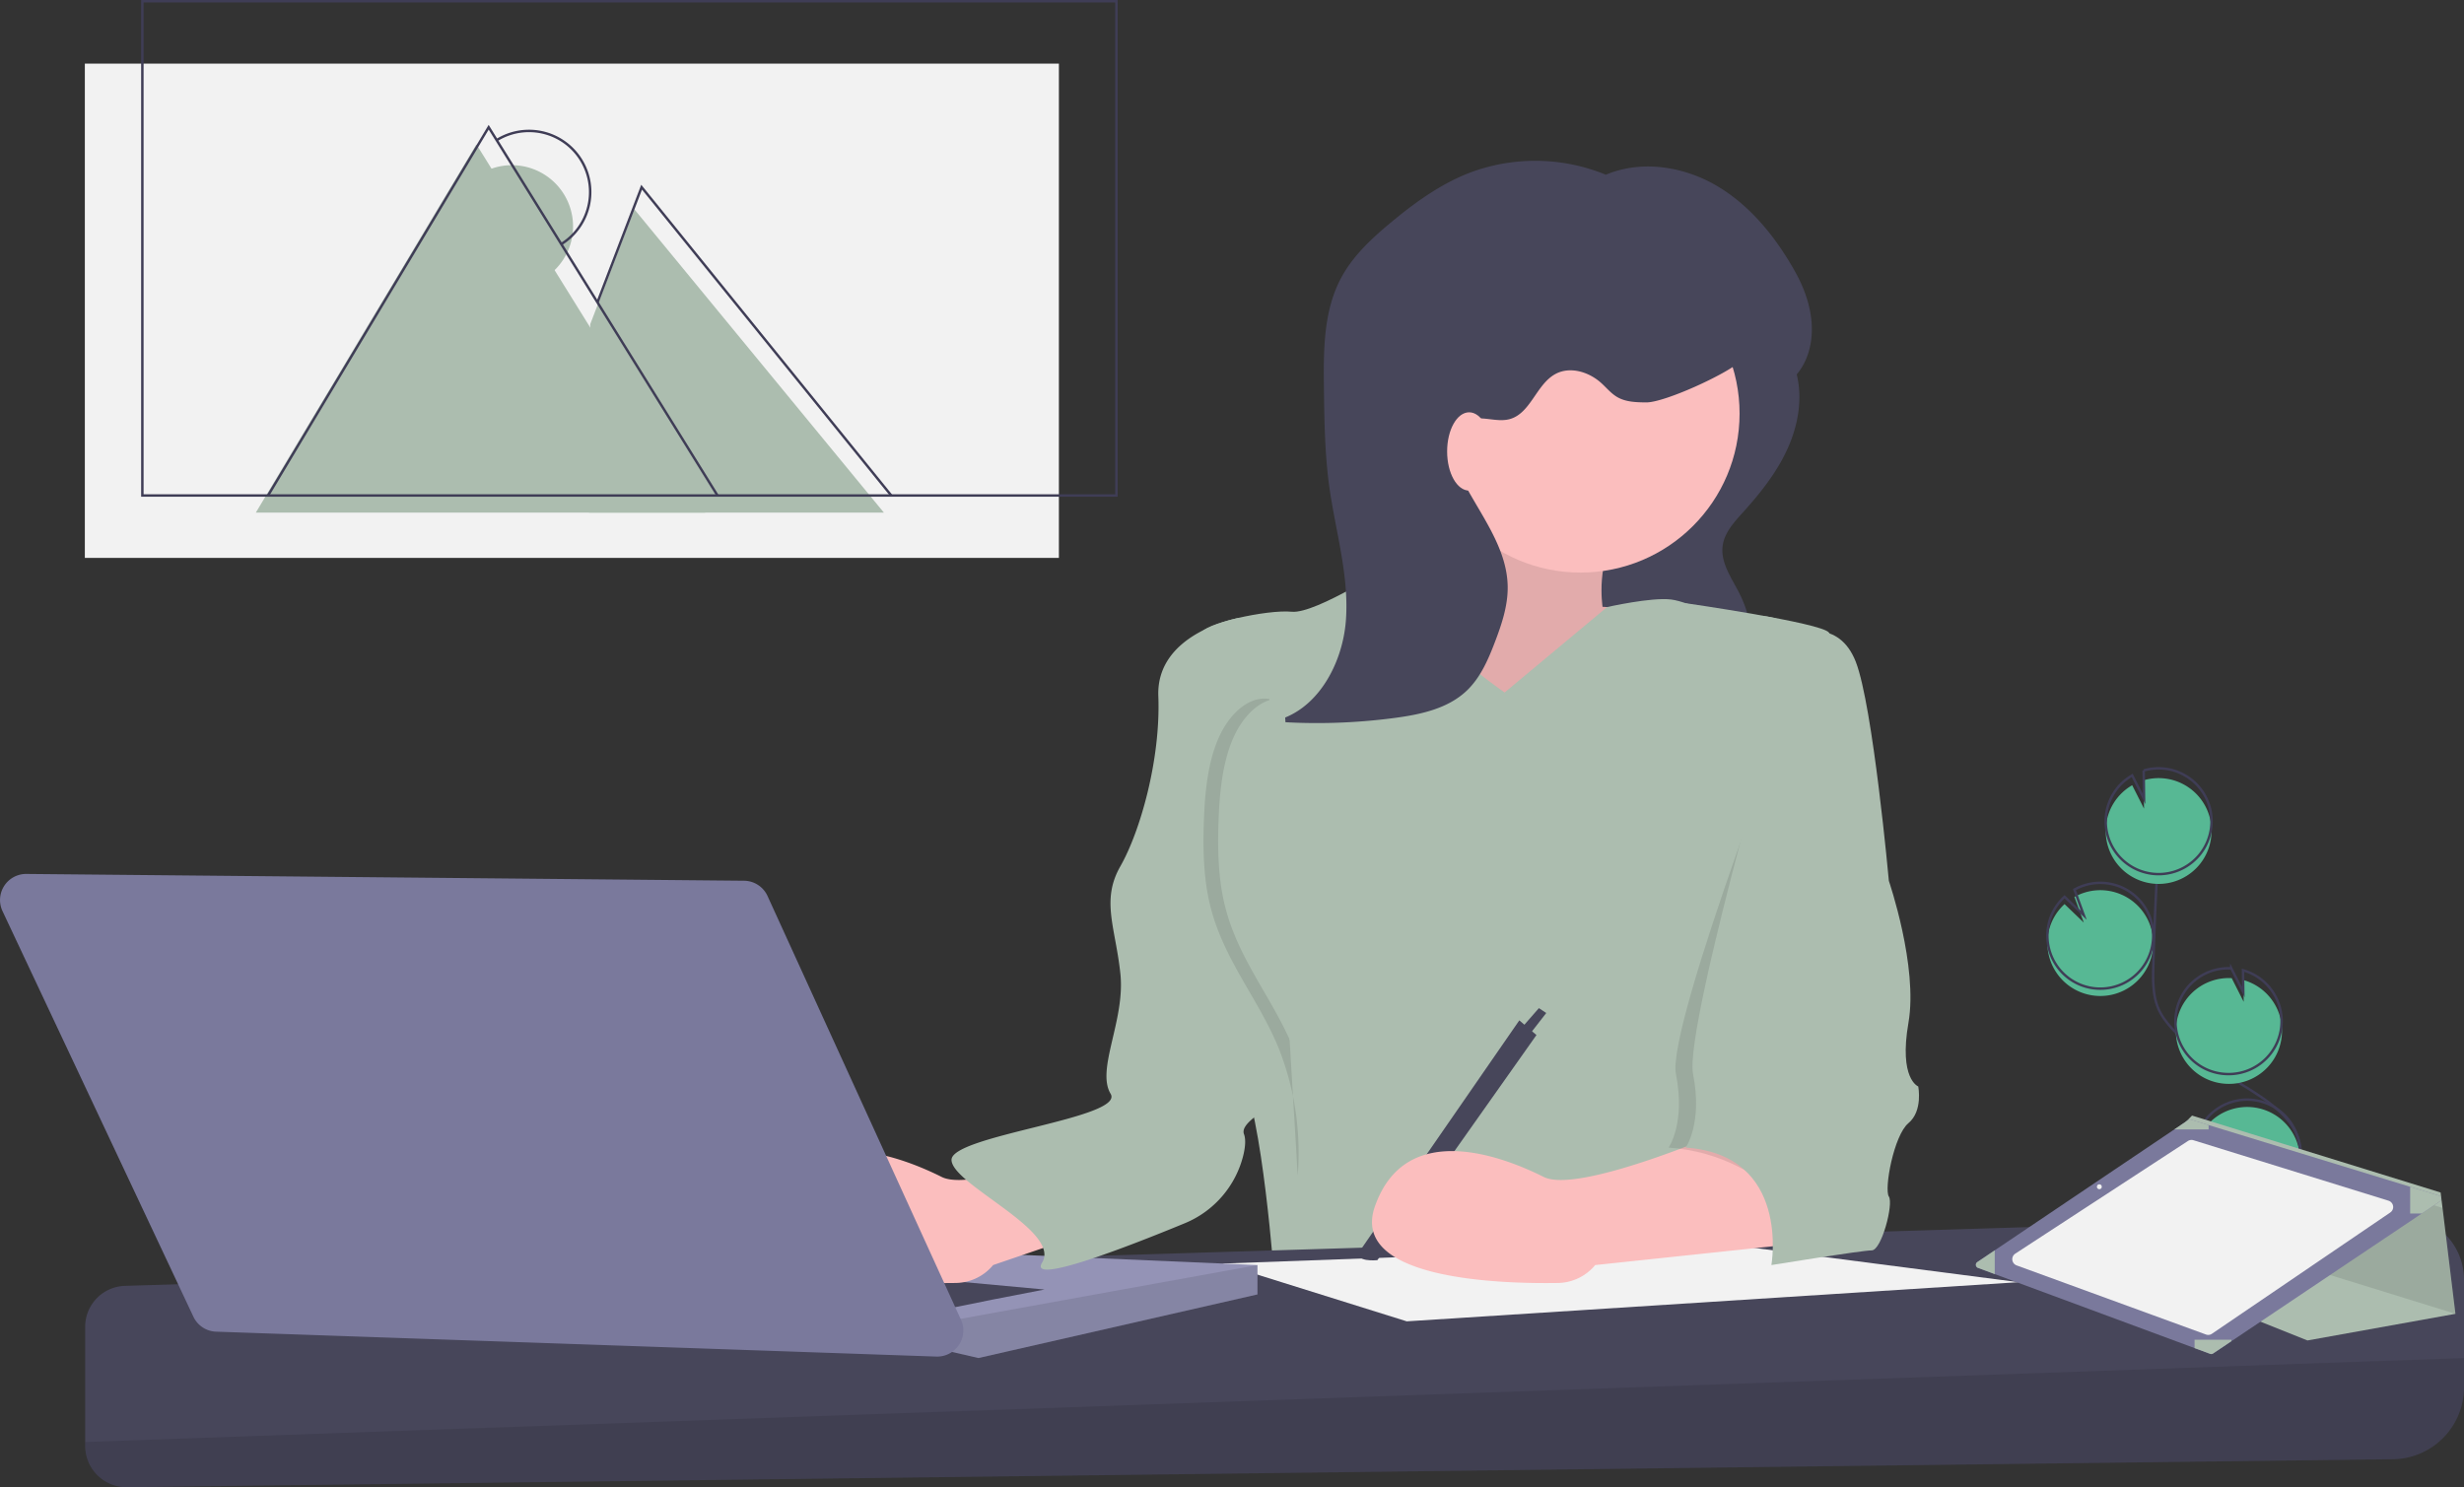
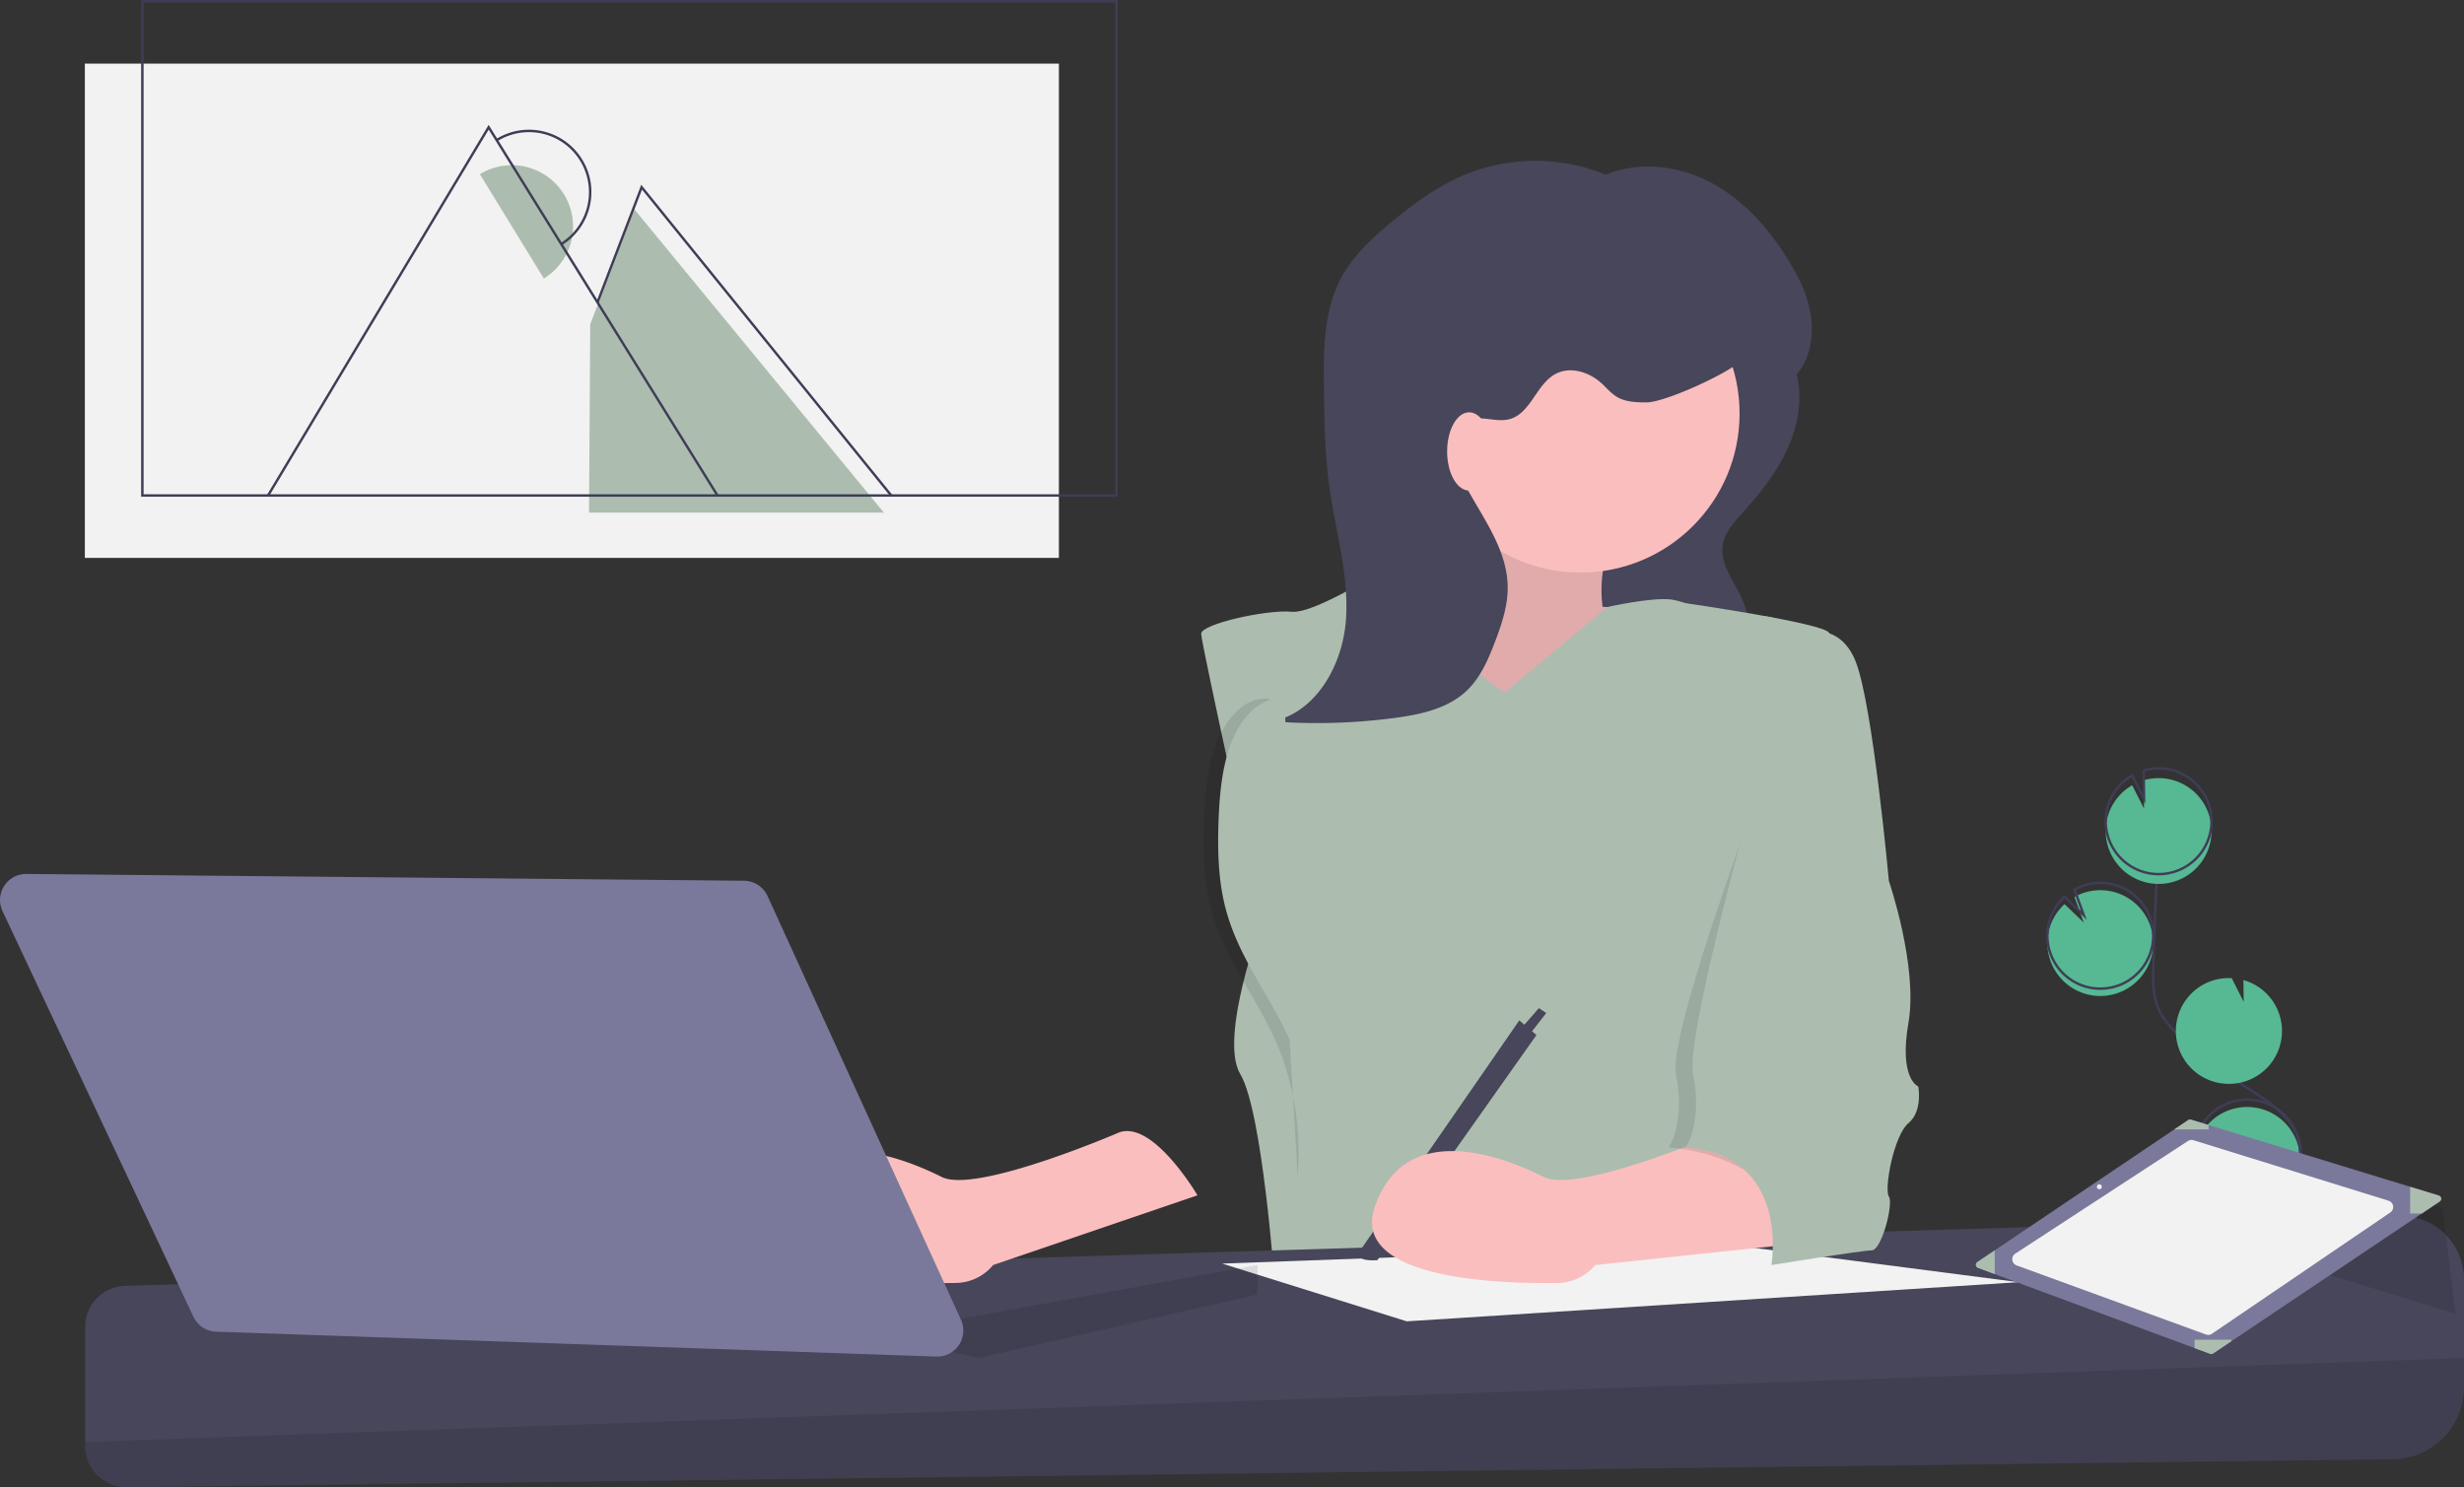
<svg xmlns="http://www.w3.org/2000/svg" id="a2889d33-42cc-41f0-88ec-ec050668376c" data-name="Layer 1" width="1006.799" height="607.79" viewBox="0 0 1006.799 607.79">
  <rect x="0" y="0" width="1006.799" height="607.79" fill="#333333" stroke="none" />
  <title>multitasking</title>
  <path d="M953.777,552.871a21.619,21.619,0,1,0-9.556-40.449l3.819,10.465-7.858-7.544a21.538,21.538,0,0,0-6.984,14.922,21.2,21.2,0,0,0,.548,5.954A21.615,21.615,0,0,0,953.777,552.871Z" transform="translate(-96.601 -145.855)" fill="#57b894" />
  <path d="M1016.955,668.385c-4.583-8.485.617-18.887,6.595-26.455s13.263-15.443,13.108-25.086c-.222-13.859-14.932-22.042-26.685-29.389a130.157,130.157,0,0,1-23.961-19.266c-2.886-2.946-5.675-6.096-7.363-9.858-2.431-5.418-2.363-11.583-2.21-17.519q.766-29.664,2.931-59.27" transform="translate(-96.601 -145.855)" fill="none" stroke="#3f3d56" stroke-miterlimit="10" />
  <path d="M953.777,549.871a21.619,21.619,0,1,0-9.556-40.449l3.819,10.465-7.858-7.544a21.538,21.538,0,0,0-6.984,14.922,21.2,21.2,0,0,0,.548,5.954A21.615,21.615,0,0,0,953.777,549.871Z" transform="translate(-96.601 -145.855)" fill="none" stroke="#3f3d56" stroke-miterlimit="10" />
  <path d="M957.028,484.461A21.594,21.594,0,0,1,967.819,466.752l4.839,9.574-.146-11.589a21.617,21.617,0,1,1-15.484,19.725Z" transform="translate(-96.601 -145.855)" fill="#57b894" />
  <path d="M957.028,480.461A21.594,21.594,0,0,1,967.819,462.752l4.839,9.574-.146-11.589a21.617,21.617,0,1,1-15.484,19.725Z" transform="translate(-96.601 -145.855)" fill="none" stroke="#3f3d56" stroke-miterlimit="10" />
  <path d="M1006.412,588.786a21.617,21.617,0,0,0,6.857-42.403l.112,8.906-4.894-9.687a.378.378,0,0,0-.059-.004,21.618,21.618,0,1,0-2.017,43.188Z" transform="translate(-96.601 -145.855)" fill="#57b894" />
-   <path d="M1006.246,584.786a21.617,21.617,0,0,0,6.857-42.403l.112,8.906-4.894-9.687a.378.378,0,0,0-.059-.004,21.618,21.618,0,1,0-2.017,43.188Z" transform="translate(-96.601 -145.855)" fill="none" stroke="#3f3d56" stroke-miterlimit="10" />
  <path d="M995.575,629.75a21.608,21.608,0,1,0-1.046-17.403l13.501,10.986-14.852-3.442A21.416,21.416,0,0,0,995.575,629.75Z" transform="translate(-96.601 -145.855)" fill="#57b894" />
  <path d="M995.575,626.75a21.608,21.608,0,1,0-1.046-17.403l13.501,10.986-14.852-3.442A21.416,21.416,0,0,0,995.575,626.75Z" transform="translate(-96.601 -145.855)" fill="none" stroke="#3f3d56" stroke-miterlimit="10" />
  <path d="M830.675,298.569c2.605,10.26.621,21.294-3.789,30.918s-11.11,18.011-18.2,25.872c-3.567,3.955-7.428,8.159-8.185,13.431-1.009,7.029,3.731,13.391,6.914,19.739a48.495,48.495,0,0,1,4.974,17.8c.428,5.322-.238,11.187-3.965,15.009-3.594,3.685-9.113,4.577-14.238,5.053a181.987,181.987,0,0,1-42.372-1.024c3.933-5.231,2.455-8.476,2.086-15.011-.725-12.819-10.054-24.424-11.866-37.135-1.44-10.105,5.249-19.382,11.572-27.396l28.992-36.744c4.804-6.089,9.589-12.36,13.038-19.34,2.465-4.988,2.928-14.354,9.129-16.017C816.452,270.589,828.402,289.62,830.675,298.569Z" transform="translate(-96.601 -145.855)" fill="#47465a" />
  <path d="M688.399,328.855s-20,59-30,63,60,76,60,76l51-25,2-48-20-1s-3-20,7-30S688.399,328.855,688.399,328.855Z" transform="translate(-96.601 -145.855)" fill="#fbbebe" />
  <path d="M688.399,328.855s-20,59-30,63,60,76,60,76l51-25,2-48-20-1s-3-20,7-30S688.399,328.855,688.399,328.855Z" transform="translate(-96.601 -145.855)" opacity="0.1" />
  <path d="M711.399,428.855s-43-29-45-53c0,0-32,21-42,20s-37,5-37,9,25,117,25,117-18,48-9,63,14,85,14,85h208s-28-49-13-84,21-182,21-182-11-8-22-6-24-6-32-7-26.13,3.094-26.13,3.094Z" transform="translate(-96.601 -145.855)" fill="#acbdaf" />
  <path d="M1103.399,668.783v44a29.433,29.433,0,0,1-29.07,29.431L148.512,753.644a16.905,16.905,0,0,1-17.113-16.903V688.102a16.756,16.756,0,0,1,16.239-16.748l928.846-28.668A26.11,26.11,0,0,1,1103.399,668.783Z" transform="translate(-96.601 -145.855)" fill="#47465a" />
  <path d="M1103.399,700.855v11.928a29.433,29.433,0,0,1-29.07,29.431L148.512,753.644a16.905,16.905,0,0,1-17.113-16.903v-1.565Z" transform="translate(-96.601 -145.855)" opacity="0.1" />
  <polygon points="824.799 524 707.659 508.801 499.362 516.4 574.799 540 824.799 524" fill="#f2f2f2" />
-   <polygon points="513.799 517 513.799 529 399.799 555 388.659 552.43 386.799 552 304.799 508 513.799 517" fill="#9493b6" />
  <polygon points="513.799 517 513.799 529 399.799 555 388.659 552.43 386.799 540 513.799 517" opacity="0.1" />
  <path d="M479.399,681.855c2-1,44-9,44-9l-76-7Z" transform="translate(-96.601 -145.855)" fill="#47465a" />
  <circle cx="645.799" cy="169" r="65" fill="#fbbebe" />
  <path d="M553.399,608.855s-58,25-72,18-56-25-69,12c-10.484,29.838,50.717,31.712,74.801,31.319a20.125,20.125,0,0,0,15.199-7.319h0l83.5-28.5S567.399,602.855,553.399,608.855Z" transform="translate(-96.601 -145.855)" fill="#fbbebe" />
  <path d="M717.399,562.855l7,6-65,92s-10,1-7-4Z" transform="translate(-96.601 -145.855)" fill="#47465a" />
  <polygon points="624.799 423 631.799 414 628.799 412 621.799 420 624.799 423" fill="#47465a" />
-   <path d="M602.899,398.355s-34,6-33,32-7.5,55.5-15.5,69.5-2,25,0,44-10,39-4,49-65,17-65,27,45,29,37,42c-5.755,9.353,34.813-6.398,58.031-15.972a40.522,40.522,0,0,0,24.329-28.466c.703-3.188.891-6.062.141-8.062-3-8,32.5-18.5,33.5-38.5s-5-40-10-60S602.899,398.355,602.899,398.355Z" transform="translate(-96.601 -145.855)" fill="#acbdaf" />
  <path d="M107.377,503.016l293.239,2.775a10.663,10.663,0,0,1,9.599,6.235l79.028,173.15a10.663,10.663,0,0,1-10.069,15.083l-294.269-10.179a10.663,10.663,0,0,1-9.279-6.116L97.629,518.218A10.663,10.663,0,0,1,107.377,503.016Z" transform="translate(-96.601 -145.855)" fill="#7a799c" />
  <path d="M799.399,608.855s-58,25-72,18-56-25-69,12c-10.484,29.838,50.717,31.712,74.801,31.319a20.125,20.125,0,0,0,15.199-7.319h0l85-9S813.399,602.855,799.399,608.855Z" transform="translate(-96.601 -145.855)" fill="#fbbebe" />
  <path d="M833.899,419.355s14.5-19.5,21.5-1.5,6,88,6,88,12,35,8,58,4,26,4,26,2,10-4,15-10,27-8,30-3,22-7,22-12.5-1.5-12.5-1.5-20.5-37.5-63.5-40.5c0,0,7-10,3-30S833.899,419.355,833.899,419.355Z" transform="translate(-96.601 -145.855)" opacity="0.1" />
  <path d="M831.399,404.855s16.5-6.5,23.5,11.5,13.5,89.5,13.5,89.5,12,35,8,58,4,26,4,26,2,10-4,15-10,27-8,30-3,22-7,22-41,6-41,6,8-45-35-48c0,0,7-10,3-30S831.399,404.855,831.399,404.855Z" transform="translate(-96.601 -145.855)" fill="#acbdaf" />
  <path d="M764.174,223.127A75.93,75.93,0,0,0,696.712,216.609c-11.773,4.631-22.171,12.17-31.897,20.26-7.802,6.49-15.41,13.57-20.203,22.515-7.267,13.562-7.246,29.707-7.049,45.092.171,13.395.346,26.831,2.171,40.103,2.504,18.203,8.113,36.224,6.825,54.553s-12.06,37.884-30.066,41.54a241.328,241.328,0,0,0,50.238-1.447c10.494-1.406,21.51-3.809,29.182-11.105,5.603-5.329,8.77-12.675,11.526-19.9,2.769-7.261,5.305-14.807,5.208-22.578-.202-16.17-11.43-29.733-18.758-44.148-2.057-4.046-3.862-8.396-3.791-12.934s2.441-9.303,6.659-10.978c5.205-2.068,11.231,1.017,16.642-.429,8.694-2.322,10.95-14.395,18.932-18.55,5.906-3.074,13.443-.769,18.409,3.666,2.221,1.983,4.123,4.381,6.699,5.875,3.492,2.025,7.734,2.124,11.771,2.168,7.536.083,33.259-11.73,38.69-16.955,5.298,27.253,44.698,3.535,22.087-36.673-7.873-14-18.315-27.002-32.206-35.066s-31.614-10.564-46.197-3.832" transform="translate(-96.601 -145.855)" fill="#47465a" />
  <ellipse cx="600.299" cy="184.5" rx="9" ry="16" fill="#fbbebe" />
  <path d="M785.399,392.374s55.5,7.982,58.5,11.982-3,28-3,28l-40,7-30.78-6.638Z" transform="translate(-96.601 -145.855)" fill="#acbdaf" />
  <path d="M615.28,431.531c-8.358-1.441-16.511,6.124-20.839,16.098s-5.503,21.925-5.929,33.536c-.423,11.54-.173,23.325,2.455,34.296,5.396,22.529,19.883,38.457,28.267,59.173a116.03,116.03,0,0,1,7.614,51.721" transform="translate(-96.601 -145.855)" opacity="0.1" />
  <path d="M621.28,431.531c-8.358-1.441-16.511,6.124-20.839,16.098s-5.503,21.925-5.929,33.536c-.423,11.54-.173,23.325,2.455,34.296,5.396,22.529,19.883,38.457,28.267,59.173a116.03,116.03,0,0,1,7.614,51.721" transform="translate(-96.601 -145.855)" fill="#acbdaf" />
-   <polygon points="846.099 509.119 942.837 547.814 1003.299 536.931 998.026 493.653 997.252 487.353 895.678 455.913 888.422 463.168 846.099 509.119" fill="#acbdaf" />
  <polygon points="901.724 463.616 901.724 505.491 1003.299 536.931 998.026 493.653 901.724 463.616" opacity="0.1" />
  <path d="M904.819,664.017l6.847,2.535,81.645,30.237,6.345,2.349a1.336,1.336,0,0,0,1.218-.143l7.477-5.013,77.778-52.181,7.348-4.927a1.351,1.351,0,0,0-.358-2.414l-11.717-3.588-82.361-25.231-7.191-2.206a1.344,1.344,0,0,0-1.153.172l-5.665,3.817-73.38,49.417-7.112,4.791A1.35,1.35,0,0,0,904.819,664.017Z" transform="translate(-96.601 -145.855)" fill="#7a799c" />
  <path d="M1073.278,641.373l-72.879,49.565a2.682,2.682,0,0,1-2.429.302L920.6,662.995a2.706,2.706,0,0,1-.547-4.805l70.54-46.033a2.682,2.682,0,0,1,2.261-.316l79.709,24.714A2.706,2.706,0,0,1,1073.278,641.373Z" transform="translate(-96.601 -145.855)" fill="#f2f2f2" />
  <path d="M1081.402,630.872v10.929h4.727l7.348-4.927a1.351,1.351,0,0,0-.358-2.414Z" transform="translate(-96.601 -145.855)" fill="#acbdaf" />
  <path d="M993.311,693.366v3.423l6.345,2.349a1.336,1.336,0,0,0,1.218-.143l7.477-5.013V693.366Z" transform="translate(-96.601 -145.855)" fill="#acbdaf" />
  <path d="M904.819,664.017l6.847,2.535v-9.711h-.014l-7.112,4.791A1.35,1.35,0,0,0,904.819,664.017Z" transform="translate(-96.601 -145.855)" fill="#acbdaf" />
  <path d="M985.032,607.424h14.009v-1.783l-7.191-2.206a1.344,1.344,0,0,0-1.153.172Z" transform="translate(-96.601 -145.855)" fill="#acbdaf" />
  <circle cx="857.799" cy="485" r="1" fill="#f2f2f2" />
  <rect x="34.669" y="26" width="398" height="202" fill="#f2f2f2" />
-   <polyline points="104.527 209.5 194.669 59 288.169 209.5" fill="#acbdaf" />
  <polygon points="241.169 132.5 259.169 85.5 361.169 209.5 240.669 209.5 241.169 132.5" fill="#acbdaf" />
  <path d="M318.819,259.681a25.001,25.001,0,1,0-26.136-42.628" transform="translate(-96.601 -145.855)" fill="#acbdaf" />
  <rect x="58.169" y="0.5" width="398" height="202" fill="none" stroke="#3f3d56" stroke-miterlimit="10" />
  <polyline points="109.527 202.5 199.669 52 293.169 202.5" fill="none" stroke="#3f3d56" stroke-miterlimit="10" />
  <polyline points="244.169 123.5 262.169 76.5 364.169 202.5" fill="none" stroke="#3f3d56" stroke-miterlimit="10" />
  <path d="M325.819,245.681a25.001,25.001,0,1,0-26.136-42.628" transform="translate(-96.601 -145.855)" fill="none" stroke="#3f3d56" stroke-miterlimit="10" />
</svg>